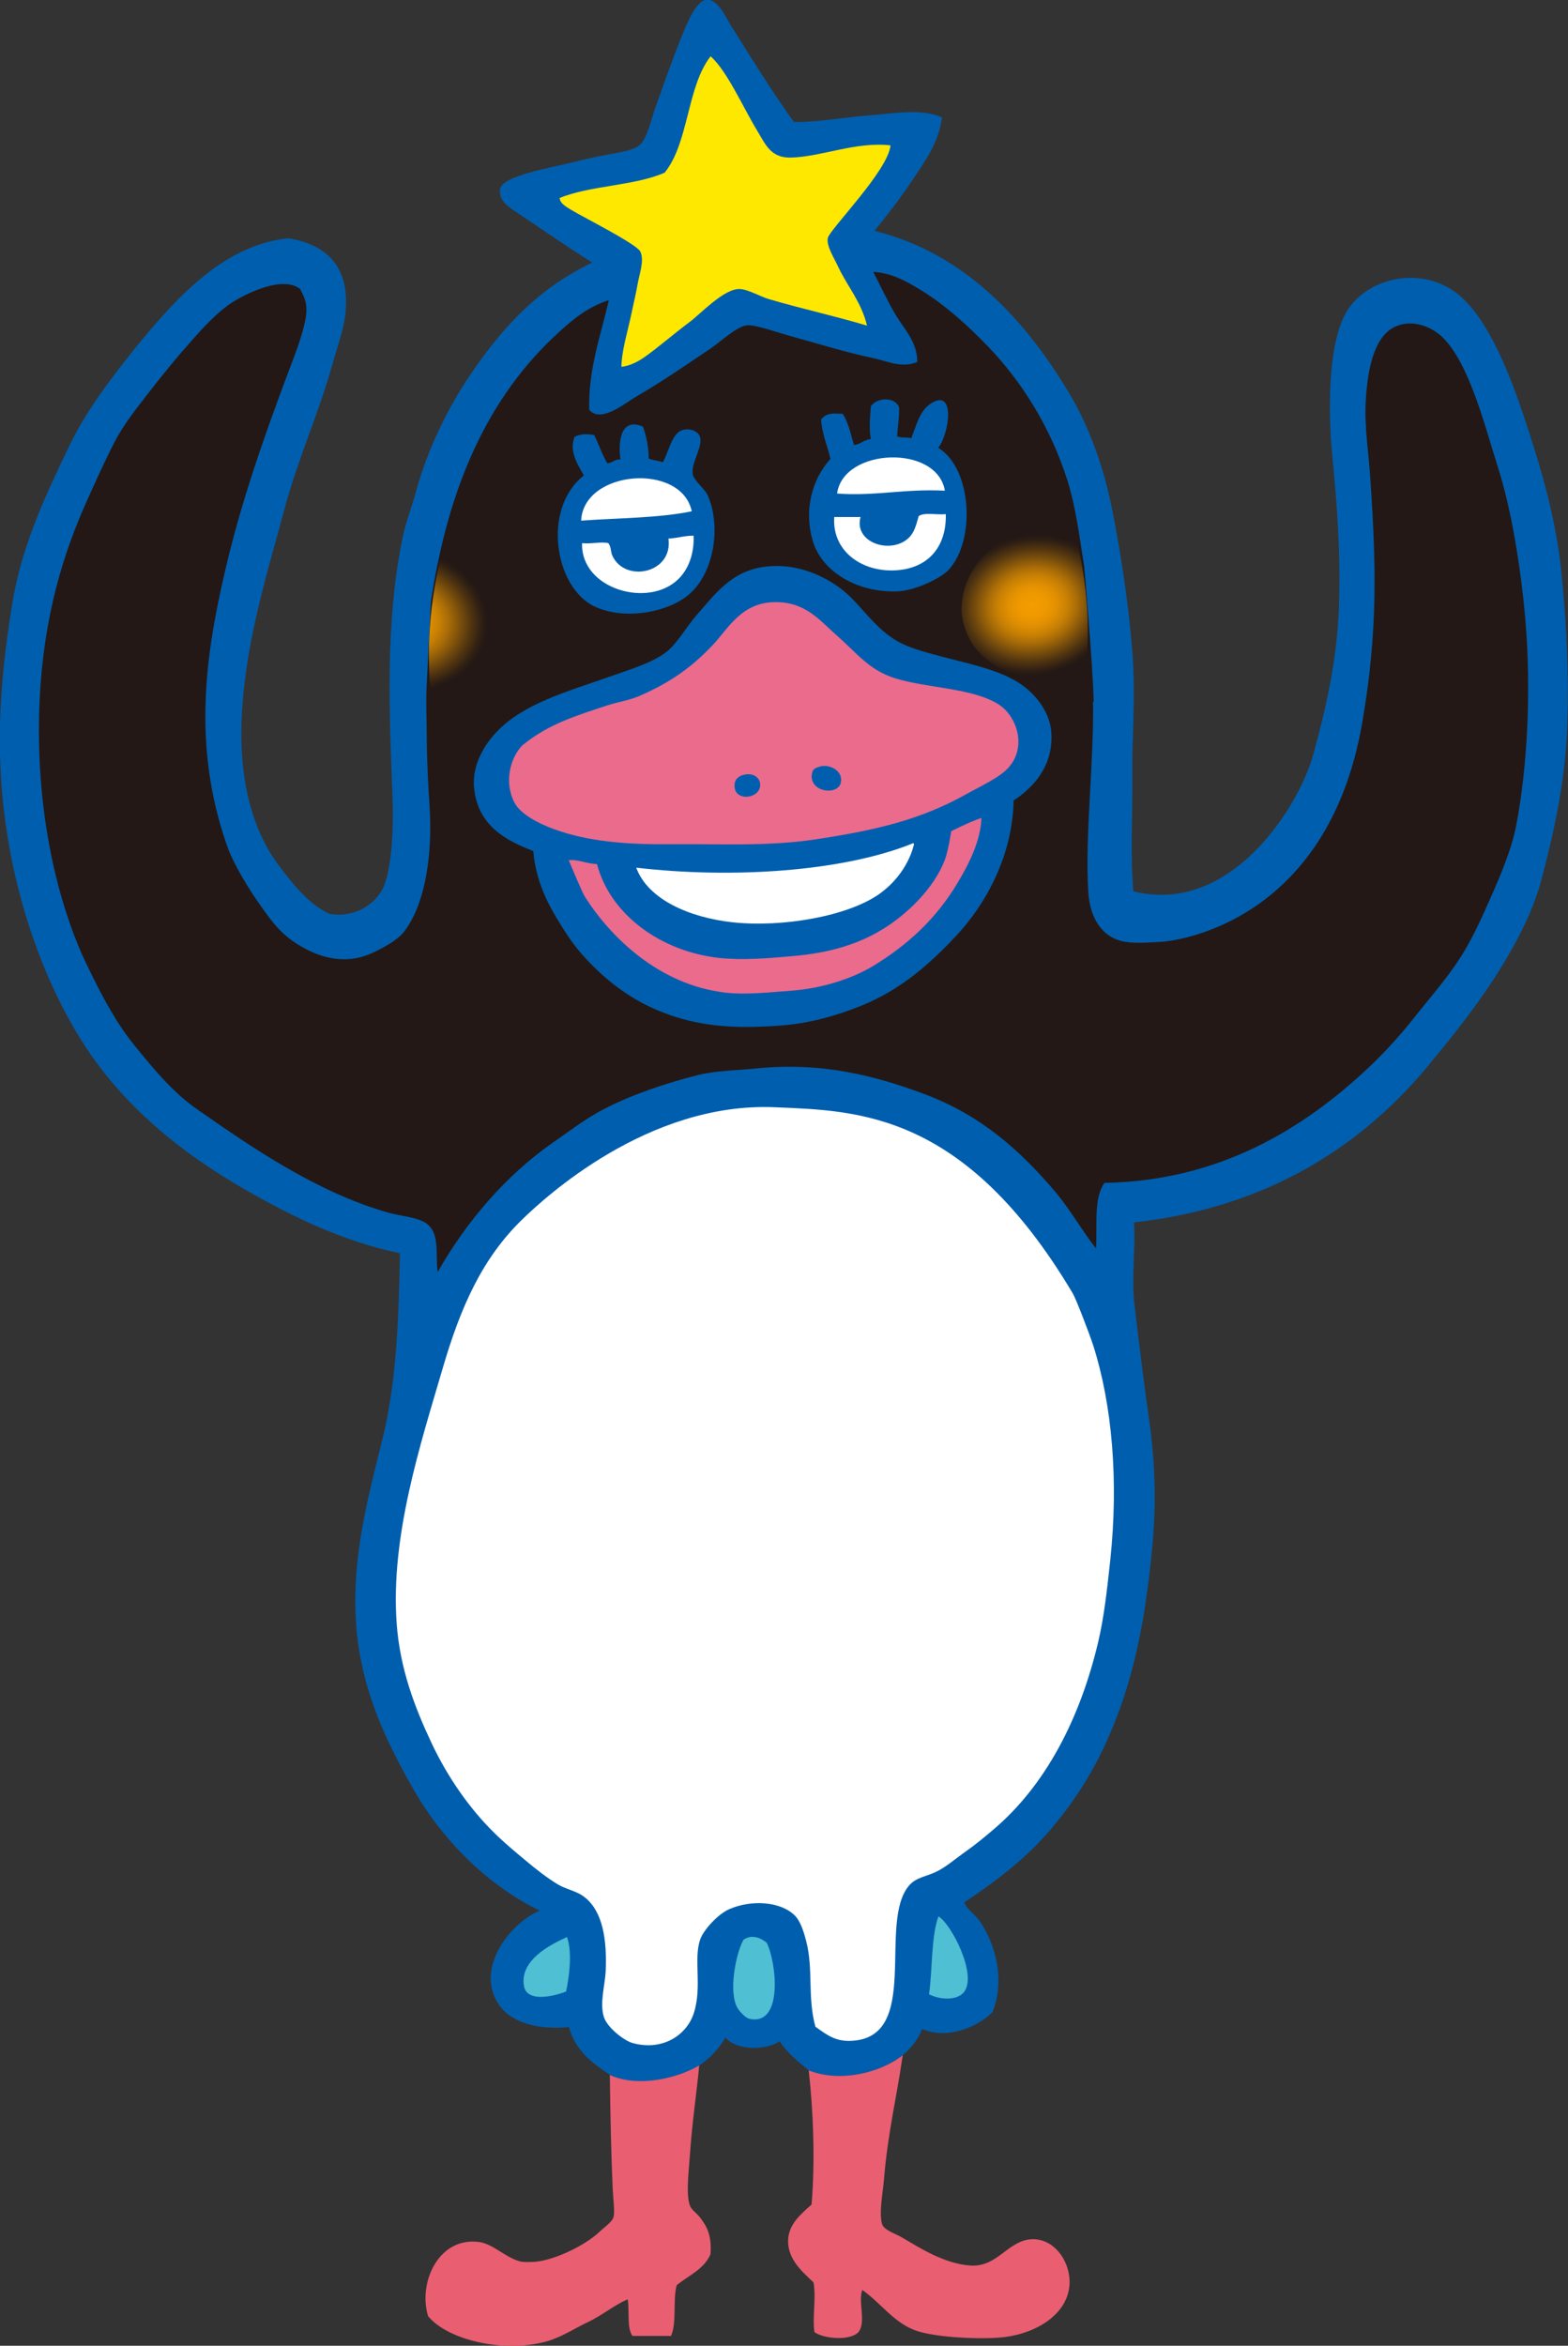
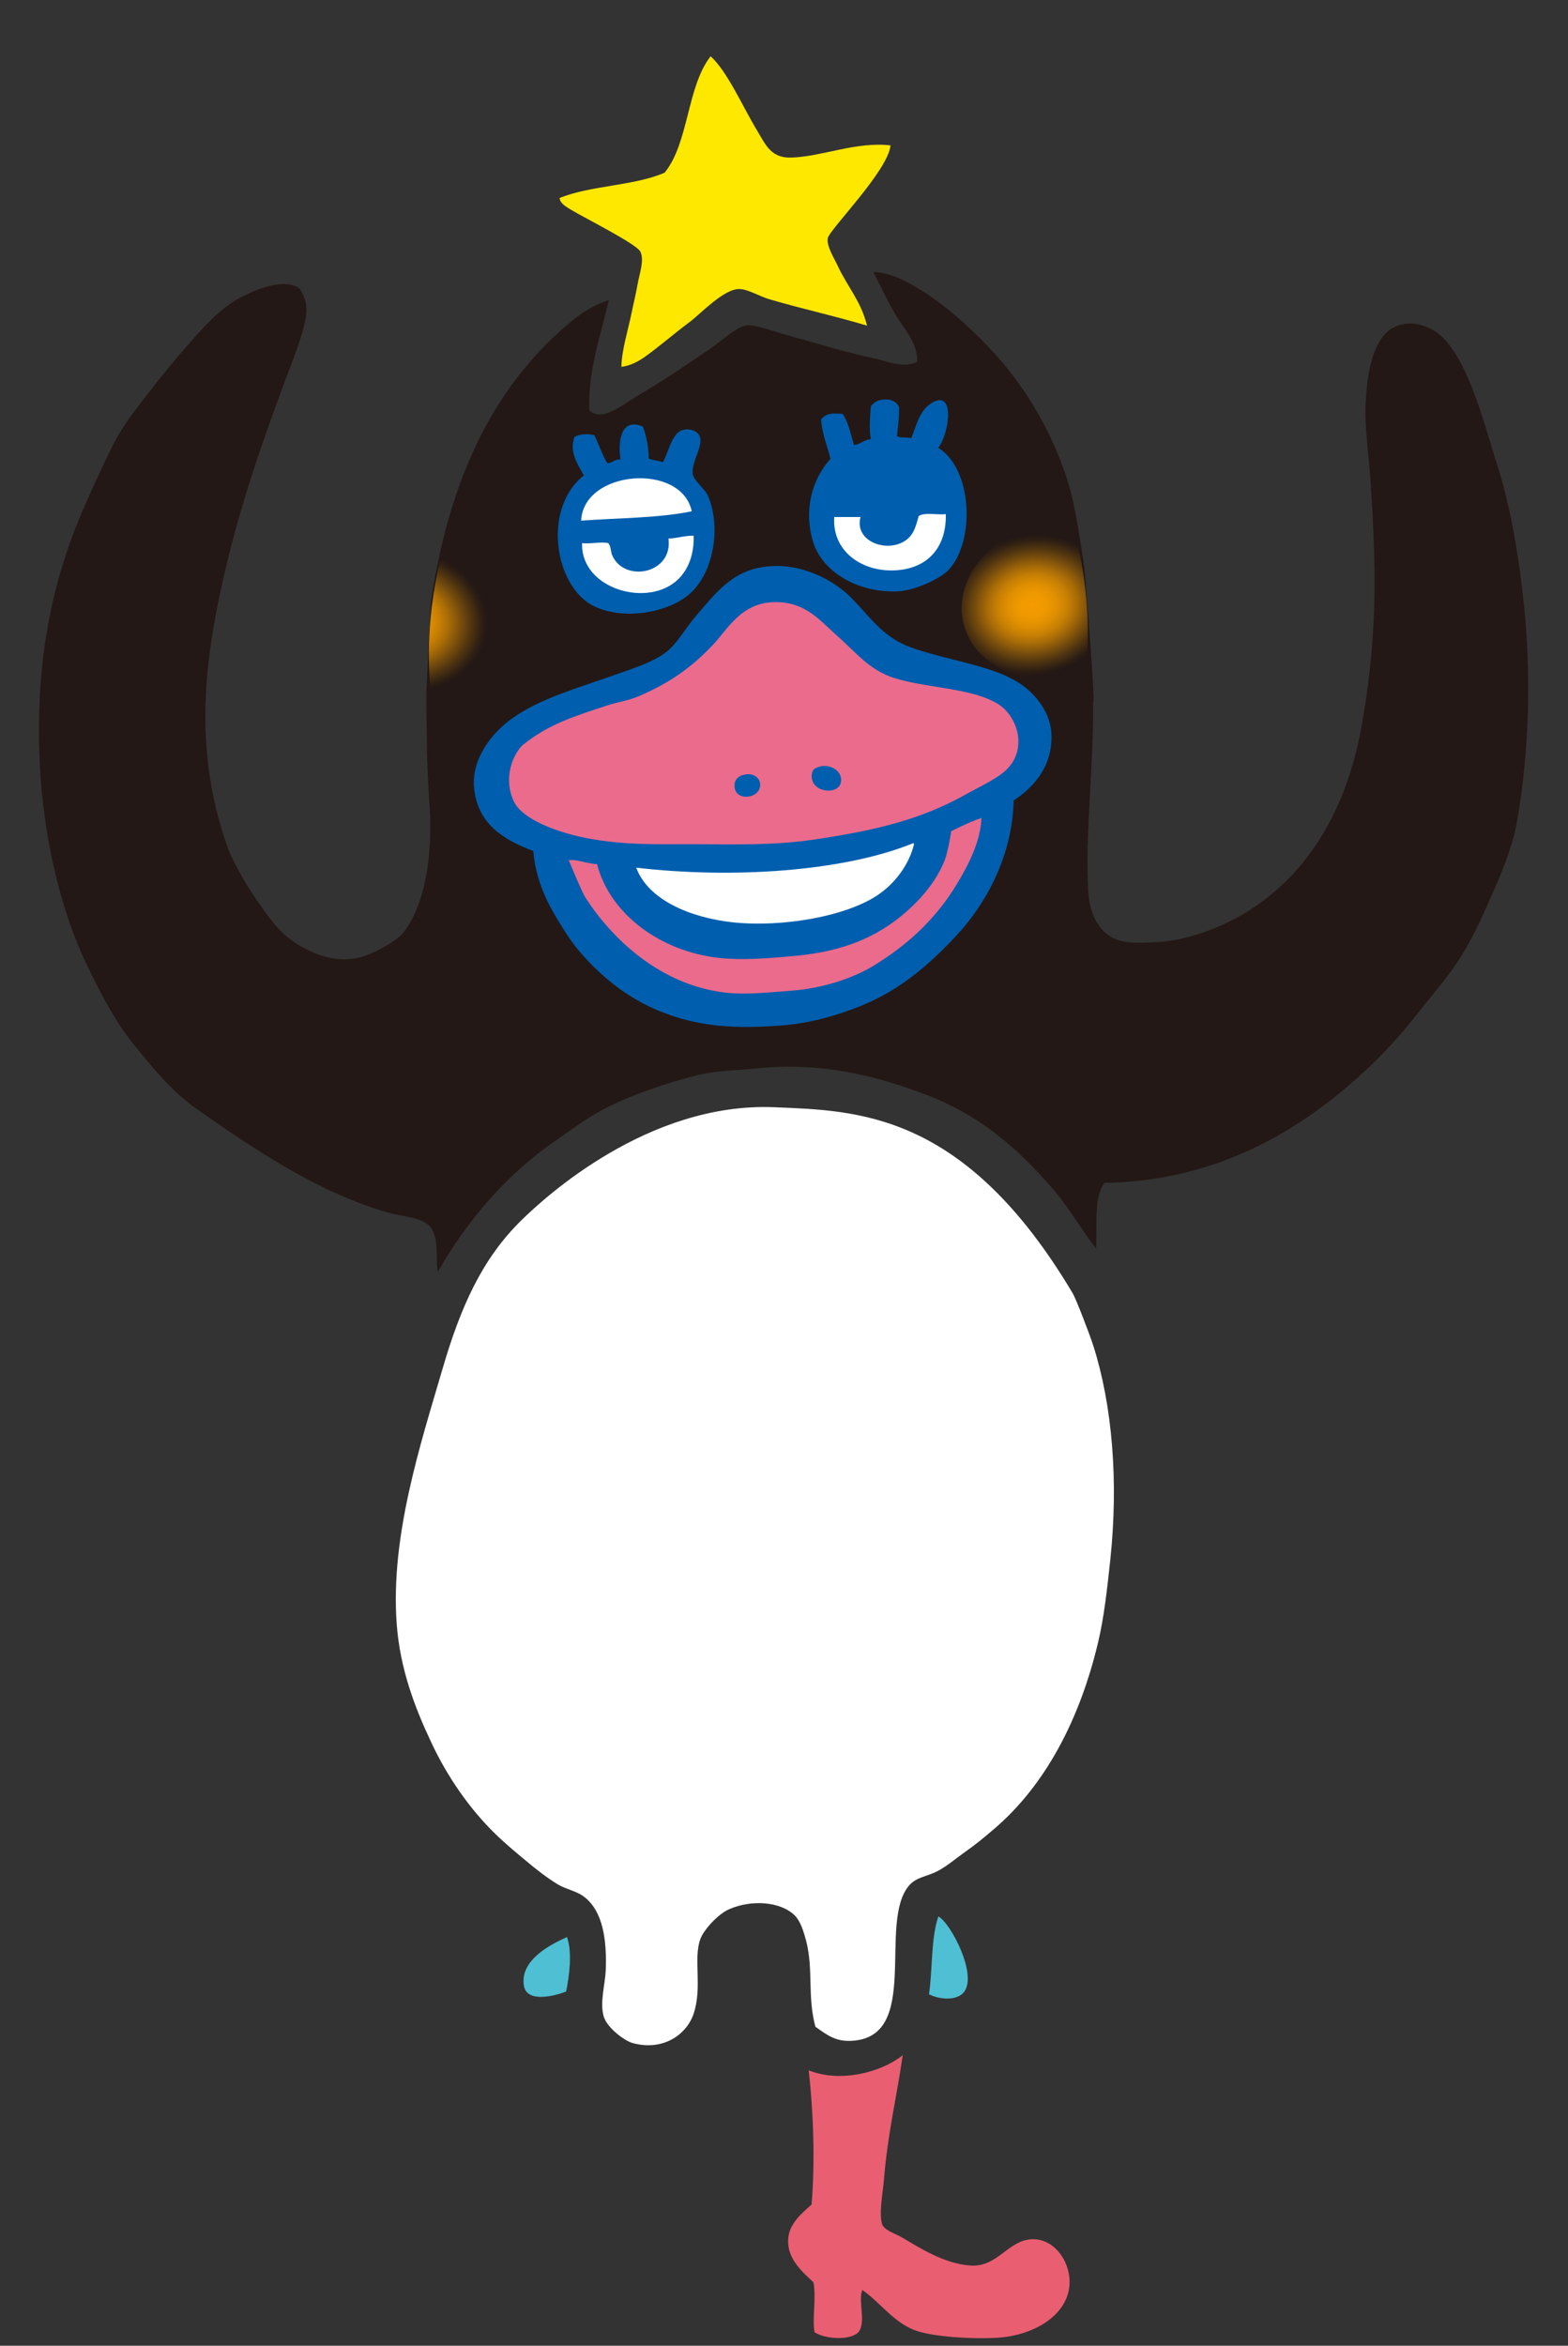
<svg xmlns="http://www.w3.org/2000/svg" xmlns:xlink="http://www.w3.org/1999/xlink" id="_レイヤー_2" data-name="レイヤー 2" viewBox="0 0 98.94 147.96">
  <rect x="0" y="0" width="98.94" height="147.96" fill="#333333" stroke="none" />
  <defs>
    <style>
      .cls-1, .cls-2, .cls-3, .cls-4, .cls-5, .cls-6, .cls-7, .cls-8, .cls-9 {
        fill-rule: evenodd;
      }

      .cls-1, .cls-10 {
        fill: #005eae;
      }

      .cls-2 {
        fill: url(#radial-gradient-2);
      }

      .cls-3 {
        fill: #fff;
      }

      .cls-4 {
        fill: #eb6b8d;
      }

      .cls-5 {
        fill: #ea5e71;
      }

      .cls-6 {
        fill: #4fbfd3;
      }

      .cls-7 {
        fill: #ffe800;
      }

      .cls-8 {
        fill: url(#radial-gradient);
      }

      .cls-9 {
        fill: #231815;
      }
    </style>
    <radialGradient id="radial-gradient" cx="-5061.85" cy="-11630.19" fx="-5061.85" fy="-11630.19" r="4.51" gradientTransform="translate(-4320.97 -12316.26) rotate(-172) scale(1.19 1)" gradientUnits="userSpaceOnUse">
      <stop offset="0" stop-color="#f49c00" />
      <stop offset=".17" stop-color="#f19a00" stop-opacity=".99" />
      <stop offset=".3" stop-color="#e89401" stop-opacity=".96" />
      <stop offset=".43" stop-color="#d98b02" stop-opacity=".9" />
      <stop offset=".54" stop-color="#c47d04" stop-opacity=".83" />
      <stop offset=".65" stop-color="#a86c07" stop-opacity=".73" />
      <stop offset=".76" stop-color="#87570a" stop-opacity=".61" />
      <stop offset=".87" stop-color="#5f3e0e" stop-opacity=".47" />
      <stop offset=".97" stop-color="#322113" stop-opacity=".3" />
      <stop offset="1" stop-color="#231815" stop-opacity=".25" />
    </radialGradient>
    <radialGradient id="radial-gradient-2" cx="-1019.4" cy="-12389.63" fx="-1019.4" fy="-12389.63" r="4.42" gradientTransform="translate(-891.55 -12373.94) rotate(-10) scale(1.19 -1)" xlink:href="#radial-gradient" />
  </defs>
  <g id="line">
    <g>
-       <path class="cls-1" d="M38.5,130.88c-1.14-.74-2.2-1.55-2.6-3.02-1.86.19-3.59-.25-4.38-1.36-1.65-2.32.73-5.26,2.54-5.98-3.31-1.61-6.15-4.46-7.99-7.69-1.77-3.1-3.35-6.43-3.61-10.53-.26-4.03.73-7.74,1.66-11.48.94-3.78,1.03-7.82,1.12-11.77-3.53-.73-6.71-2.27-9.59-3.91-4.28-2.44-8.02-5.48-10.59-9.64-2.45-3.96-4.37-9.4-4.91-15.32-.41-4.44.02-8.42.65-12.25.6-3.64,2.2-6.95,3.61-9.88.71-1.48,1.63-2.83,2.6-4.14.96-1.28,1.99-2.57,3.02-3.73,2.06-2.32,4.71-4.81,8.17-5.15,2.28.37,3.87,1.67,3.61,4.62-.09,1.06-.52,2.2-.83,3.31-.88,3.16-2.16,5.91-3.02,9.11-1.19,4.43-2.57,8.75-2.72,13.55-.16,4.97,1.42,7.76,2.37,8.99.89,1.17,1.79,2.35,3.14,3.02,1.58.32,3.04-.61,3.49-1.78.5-1.28.6-3.7.53-5.5-.2-5.35-.49-11.05.65-16.51.2-.94.57-1.89.83-2.84.74-2.73,2.08-5.4,3.49-7.46,2.03-2.96,4.2-5.32,7.63-6.98-1.48-.92-3.1-2.05-4.73-3.14-.49-.33-1.24-.76-1.07-1.54.18-.79,3.28-1.33,4.14-1.54.72-.17,1.52-.38,2.31-.53.8-.16,1.75-.26,2.25-.59.55-.36.81-1.66,1.06-2.37.68-1.89,1.05-3,1.83-4.91.31-.75.83-1.91,1.42-1.95.75-.06,1.24,1.16,1.6,1.72,1.35,2.13,2.39,3.85,3.91,5.98,1.27.05,3.27-.3,4.73-.41,1.66-.13,3.27-.45,4.62.12-.2,1.6-1.09,2.79-1.83,3.91-.76,1.14-1.57,2.19-2.43,3.25,5.72,1.42,9.52,5.65,12.25,10.18,1.32,2.19,2.25,4.83,2.78,7.57.55,2.84,1,5.77,1.24,8.82.22,2.81-.03,5.28,0,7.75.03,2.41-.14,4.78.06,7.34,6.18,1.55,10.48-5.4,11.36-8.64.7-2.56,1.44-5.56,1.6-8.93.16-3.29-.09-6.75-.41-10-.26-2.67-.3-7.32,1.06-9.23,1.46-2.04,4.75-2.61,6.92-.83,1.9,1.56,3.27,5.13,4.14,7.75,1.02,3.08,1.94,6.11,2.31,9.47.37,3.33.5,6.78.41,9.82-.1,3.53-.85,6.91-1.66,9.94-1.28,4.78-5.82,10.04-6.69,11.12-4.34,5.46-10.43,9.47-18.99,10.41.09,1.75-.15,3.36,0,4.97.05.51.62,5.21.89,7.04.28,1.91.43,3.73.41,5.62-.02,1.86-.22,3.76-.47,5.62-.5,3.74-1.31,6.78-2.66,9.7-.98,2.12-2.25,4.01-3.73,5.68-1.45,1.63-3.29,3.03-5.15,4.26.15.45.67.74,1.01,1.24.94,1.4,1.58,3.64.77,5.68-.94.96-2.88,1.75-4.44,1.07-.28.69-.71,1.22-1.24,1.66-1.33,1.07-3.9,1.75-5.92.95-.66-.56-1.36-1.09-1.83-1.83-.98.61-2.74.56-3.43-.24-.41.74-.99,1.3-1.66,1.78-1.35.79-3.83,1.41-5.62.59Z" />
      <path class="cls-7" d="M56.19,9.17c-.15,1.61-3.88,5.33-3.96,5.86-.08.5.39,1.22.65,1.78.61,1.3,1.45,2.19,1.83,3.73-2.03-.61-4.03-1.04-6.15-1.66-.6-.17-1.34-.63-1.89-.65-.99-.03-2.48,1.58-3.14,2.07-1.05.78-2.06,1.67-2.9,2.25-.39.27-.9.53-1.42.59.02-1.06.4-2.23.65-3.43.11-.55.26-1.14.36-1.72.12-.72.46-1.57.18-2.13-.25-.48-3.65-2.19-4.32-2.6-.31-.19-.74-.41-.77-.77,1.95-.8,4.72-.76,6.63-1.6,1.53-1.88,1.4-5.43,2.9-7.34,1.07.97,2.04,3.22,2.96,4.73.52.87.86,1.7,2.13,1.66,1.95-.06,4.06-1.02,6.27-.77Z" />
      <path class="cls-3" d="M51.46,127.87c-.53-1.93-.12-3.6-.59-5.44-.15-.57-.36-1.25-.71-1.6-.89-.9-2.74-1.02-4.14-.41-.74.32-1.63,1.33-1.83,1.89-.45,1.24.13,2.99-.41,4.67-.43,1.34-1.92,2.41-3.85,1.89-.55-.15-1.62-.98-1.83-1.66-.27-.88.08-2.01.12-2.9.08-1.96-.18-3.71-1.3-4.62-.51-.42-1.19-.51-1.72-.83-.71-.43-1.42-.99-2.07-1.54-.64-.53-1.3-1.08-1.89-1.66-1.56-1.52-2.98-3.52-4.02-5.74-1.05-2.23-1.98-4.65-2.19-7.51-.4-5.5,1.49-11.28,2.9-16.09,1.12-3.84,2.48-6.94,5.03-9.41,1.4-1.36,7.93-7.41,15.92-7.07,5.19.22,11.98.25,18.81,11.74.2.33,1.04,2.51,1.3,3.31,1.18,3.71,1.6,8.47,1.07,13.49-.2,1.84-.39,3.62-.77,5.21-1.14,4.81-3.31,9.03-6.63,11.83-.54.46-1.12.94-1.72,1.36-.6.42-1.18.93-1.78,1.24-.65.34-1.32.37-1.78.89-2.06,2.35.85,9.75-3.79,9.82-.87.01-1.39-.35-2.13-.89Z" />
      <path class="cls-6" d="M59.21,120.88c.77.4,2.51,3.71,1.6,4.79-.44.53-1.51.47-2.19.12.23-1.61.12-3.55.59-4.91Z" />
-       <path class="cls-6" d="M46.9,122.36c.51-.37,1.08-.15,1.48.18.64,1.3,1.04,5.31-1.12,4.79-.21-.05-.59-.45-.71-.65-.61-1-.12-3.47.36-4.32Z" />
      <path class="cls-6" d="M35.78,122.19c.34.96.14,2.48-.06,3.43-.79.3-2.48.71-2.66-.36-.28-1.62,1.67-2.61,2.72-3.08Z" />
      <path class="cls-5" d="M56.96,129.64c-.37,2.61-.94,4.87-1.18,7.81-.07.84-.33,2.17-.12,2.84.13.39.85.6,1.24.83,1.08.63,2.65,1.66,4.32,1.78,1.74.12,2.37-1.6,3.9-1.66,1.33-.05,2.35,1.27,2.37,2.66.02,2.06-2.17,3.39-4.5,3.55-1.66.11-3.98-.06-5.09-.41-1.45-.46-2.28-1.75-3.49-2.6-.28.74.26,2.02-.24,2.66-.55.57-2.19.42-2.78,0-.14-.97.12-2.13-.06-3.14-.7-.66-1.64-1.46-1.6-2.66.03-1.02.83-1.66,1.48-2.25.23-2.74.11-5.88-.18-8.46,2.02.8,4.58.12,5.92-.95Z" />
-       <path class="cls-5" d="M44.12,130.29c-.16,1.68-.46,3.69-.59,5.68-.06.93-.26,2.4,0,3.14.1.28.43.48.65.77.44.57.74,1.14.65,2.31-.41.95-1.39,1.34-2.13,1.95-.26.92.02,2.38-.36,3.2h-2.43c-.37-.5-.18-1.56-.3-2.31-.82.34-1.58.99-2.48,1.42-.87.41-1.71.98-2.66,1.24-2.7.74-6.22-.09-7.46-1.6-.65-2.18.72-5.04,3.25-4.67.89.13,1.74,1.07,2.66,1.24.18.03.66.02.89,0,1.27-.13,3.15-1.06,4.02-1.89.29-.28.81-.62.89-.95.08-.35-.03-1.13-.06-1.78-.1-2.22-.15-4.84-.18-7.16,1.79.82,4.27.2,5.62-.59Z" />
      <path class="cls-9" d="M68.97,44.26c.06,3.88-.52,8.48-.3,12.01.1,1.55.8,2.76,2.07,3.08.79.2,1.7.09,2.49.06.75-.03,10.5-1.04,12.72-13.79,1.03-5.91.86-10.22.53-15.27-.11-1.71-.4-3.45-.3-5.09.09-1.49.37-3.9,1.78-4.62,1.09-.55,2.36-.06,3.08.65,1.71,1.7,2.67,5.66,3.49,8.22.85,2.65,1.45,6.42,1.72,9.59.38,4.46.13,9.33-.59,13.02-.28,1.43-.96,3.06-1.6,4.5-.63,1.43-1.26,2.81-2.07,4.02-.82,1.23-1.78,2.31-2.66,3.43-.93,1.18-1.9,2.25-2.9,3.2-4.27,4.04-9.62,7.22-16.74,7.34-.68.96-.45,2.54-.53,4.14-.93-1.19-1.65-2.49-2.6-3.61-2.22-2.6-4.67-4.81-8.28-6.15-3.01-1.12-6.41-2.02-10.53-1.6-1.24.13-2.52.13-3.67.41-2.12.53-4.3,1.28-6.04,2.19-1.09.57-2.11,1.36-3.14,2.07-3,2.09-5.46,4.98-7.28,8.17-.18-1.07.24-2.65-.95-3.2-.64-.29-1.44-.34-2.13-.53-4.53-1.28-8.66-4.13-12.07-6.51-1.53-1.05-2.76-2.54-3.96-4.02-1.17-1.43-2.05-3.09-2.96-4.97-.28-.58-3.32-6.48-3.08-15.98.13-5.16,1.21-9.4,2.96-13.31.61-1.36,1.17-2.61,1.78-3.79.59-1.16,1.44-2.21,2.25-3.25.75-.97,1.61-2.03,2.49-3.02.89-1.02,1.87-2.08,2.84-2.66.91-.55,3.07-1.59,4.14-.77.3.55.5,1,.36,1.83-.22,1.25-.82,2.66-1.3,3.96-1.43,3.84-2.8,7.75-3.79,12.01-.68,2.93-1.2,5.8-1.24,8.82-.04,3,.42,5.93,1.48,8.82.62,1.44,1.55,2.88,2.49,4.14.51.69,1.03,1.24,1.78,1.72,1.48.94,3.16,1.39,4.91.53.63-.31,1.47-.75,1.89-1.3,1.42-1.87,1.77-5.14,1.6-7.81-.09-1.37-.17-2.84-.18-4.32,0-1.18-.07-2.46,0-3.54l.26-5.11c1.09-7.3,3.62-12.98,8.09-17.03.94-.85,1.8-1.57,3.14-2.01-.5,2.18-1.31,4.37-1.24,6.92.73.85,2.18-.37,2.96-.83,1.77-1.04,2.96-1.87,4.67-3.02.65-.43,1.64-1.39,2.31-1.48.49-.07,2.06.49,2.66.65,1.83.5,3.4,1.01,5.32,1.42.85.18,1.83.66,2.78.24,0-1.28-.83-2.07-1.36-2.96-.53-.89-.96-1.85-1.42-2.72,1.13.07,1.98.54,2.78,1.01,1.61.95,3.14,2.32,4.44,3.67,2.16,2.24,3.97,5.13,5.03,8.46.52,1.66.76,3.51,1.06,5.43,0,0,.57,6.51.6,8.54Z" />
      <path class="cls-10" d="M64.71,43.37c-1.32-1.05-3.36-1.45-5.27-1.95-.82-.22-1.8-.47-2.54-.83-1.39-.68-2.21-1.91-3.2-2.9-1.08-1.08-3.12-2.22-5.38-1.95-2.18.25-3.24,1.78-4.38,3.08-.64.73-1.15,1.68-1.83,2.25-.86.71-2.28,1.13-3.61,1.6-2.73.96-5.47,1.71-7.16,3.49-.72.76-1.6,2.07-1.42,3.61.26,2.23,1.84,3.19,3.73,3.91.17,2,.99,3.47,1.78,4.73.6.96.98,1.47,1.72,2.25,1.19,1.25,2.63,2.35,4.38,3.08,2.54,1.06,4.92,1.15,7.69.95,1.92-.14,3.59-.64,5.09-1.24,2.52-1.01,4.38-2.66,6.04-4.44,1.92-2.06,3.54-5.1,3.61-8.52,1.4-.91,2.55-2.35,2.37-4.38-.1-1.11-.85-2.12-1.6-2.72Z" />
      <path class="cls-4" d="M33,46.98c1.62-1.31,3.3-1.82,5.33-2.49.67-.22,1.34-.3,2.01-.59,1.98-.86,3.31-1.82,4.62-3.2.99-1.04,1.81-2.71,3.96-2.72,1.94-.01,2.81,1.17,3.91,2.13,1.18,1.03,2.01,2.16,3.61,2.66,2.06.65,4.91.61,6.57,1.66,1.12.71,1.81,2.62.65,3.96-.57.66-1.78,1.19-2.72,1.72-2.82,1.57-5.58,2.25-9.53,2.84-3,.45-5.97.27-9.23.3-2.61.02-5.06-.16-7.22-.95-1.05-.38-2.12-.97-2.49-1.66-.68-1.29-.29-2.86.53-3.67Z" />
      <path class="cls-4" d="M61.93,51.6c-.06,1.45-.78,2.89-1.54,4.14-1.32,2.2-3.11,3.87-5.33,5.21-1.27.76-3.17,1.4-5.15,1.54-1.38.1-2.83.27-4.14.12-4.2-.49-7.24-3.51-8.84-6.01-.19-.29-.84-1.86-1.04-2.34.52-.08,1.15.23,1.78.24.84,3.23,4.08,5.52,7.69,5.92,1.5.16,3.08.03,4.73-.12,2.25-.2,4.02-.73,5.56-1.66,1.65-1,3.3-2.66,3.96-4.38.23-.59.41-1.83.41-1.83,0,0,1.17-.6,1.89-.83Z" />
      <path class="cls-3" d="M40.16,54.73c6.01.7,13.01.26,17.45-1.54.05-.01.06.02.06.06-.01.05-.35,1.83-2.19,3.14-1.98,1.4-6.11,2.13-9.29,1.78-2.67-.3-5.29-1.42-6.04-3.43Z" />
      <path class="cls-10" d="M59.21,28.23c.69-.86,1.1-3.79-.47-2.78-.73.47-.92,1.41-1.24,2.19-.25-.08-.67,0-.89-.12.03-.62.14-1.16.12-1.83-.25-.68-1.42-.63-1.78-.06-.04.57-.13,1.39,0,2.07-.43.02-.77.4-1.07.35-.2-.68-.35-1.42-.71-1.95-.63-.02-1-.08-1.36.36.07.96.4,1.65.59,2.49-1.27,1.4-1.64,3.37-1.12,5.15.57,1.98,2.86,3.31,5.38,3.2,1.04-.05,2.66-.78,3.2-1.36,1.71-1.85,1.48-6.38-.65-7.69Z" />
      <path class="cls-10" d="M43.71,29.88c-.1-.77.75-1.82.41-2.43-.18-.32-.71-.46-1.12-.3-.63.24-.85,1.49-1.18,2.01-.26-.11-.63-.12-.89-.24.02-.58-.15-1.46-.36-2.01-1.32-.58-1.6.77-1.42,2.07-.38-.03-.49.22-.83.24-.33-.54-.53-1.2-.83-1.78-.46-.09-.91-.07-1.24.12-.36.95.25,1.8.59,2.43-2.66,2.09-1.85,7.11.71,8.28,1.93.88,4.63.33,5.92-.77,1.6-1.36,2.05-4.33,1.18-6.27-.18-.4-.89-.93-.95-1.36Z" />
-       <path class="cls-3" d="M59.62,30.95c-2.55-.13-4.44.36-6.8.18.39-2.89,6.31-3.12,6.8-.18Z" />
+       <path class="cls-3" d="M59.62,30.95Z" />
      <path class="cls-3" d="M43.65,32.25c-2.09.43-4.63.42-6.98.59.15-3.21,6.33-3.68,6.98-.59Z" />
      <path class="cls-3" d="M59.68,32.43c.05,2.17-1.23,3.52-3.37,3.55-2.03.03-3.81-1.27-3.67-3.37h1.66c-.42,1.53,1.65,2.3,2.84,1.48.55-.38.66-.96.83-1.54.36-.25,1.16-.06,1.72-.12Z" />
      <path class="cls-3" d="M43.77,33.79c.03,1.14-.31,2.08-.95,2.72-1.88,1.88-6.19.66-6.09-2.25.6.06,1.21-.11,1.66,0,.18.25.14.54.24.77.78,1.76,3.85,1.15,3.55-1.06.57-.02,1-.19,1.6-.18Z" />
      <path class="cls-1" d="M51.76,48.34c.64-.15,1.44.3,1.3,1.01-.17.86-2.01.63-1.83-.53.04-.28.16-.38.53-.47Z" />
      <path class="cls-1" d="M46.9,48.88c.6-.17,1.02.16,1.06.53.14,1.01-1.78,1.24-1.6,0,.03-.24.23-.45.53-.53Z" />
      <path class="cls-8" d="M27.95,34.68c-.48,1.71-1.38,5.87-.55,10.62,0,0,7.31.59,7.75-4.67.03-5.01-7.05-6.49-7.2-5.95Z" />
      <path class="cls-2" d="M67.53,32.6c.53,1.66,1.55,5.7.9,10.38,0,0-7.14.83-7.75-4.31-.2-4.91,6.68-6.6,6.85-6.08Z" />
    </g>
  </g>
</svg>